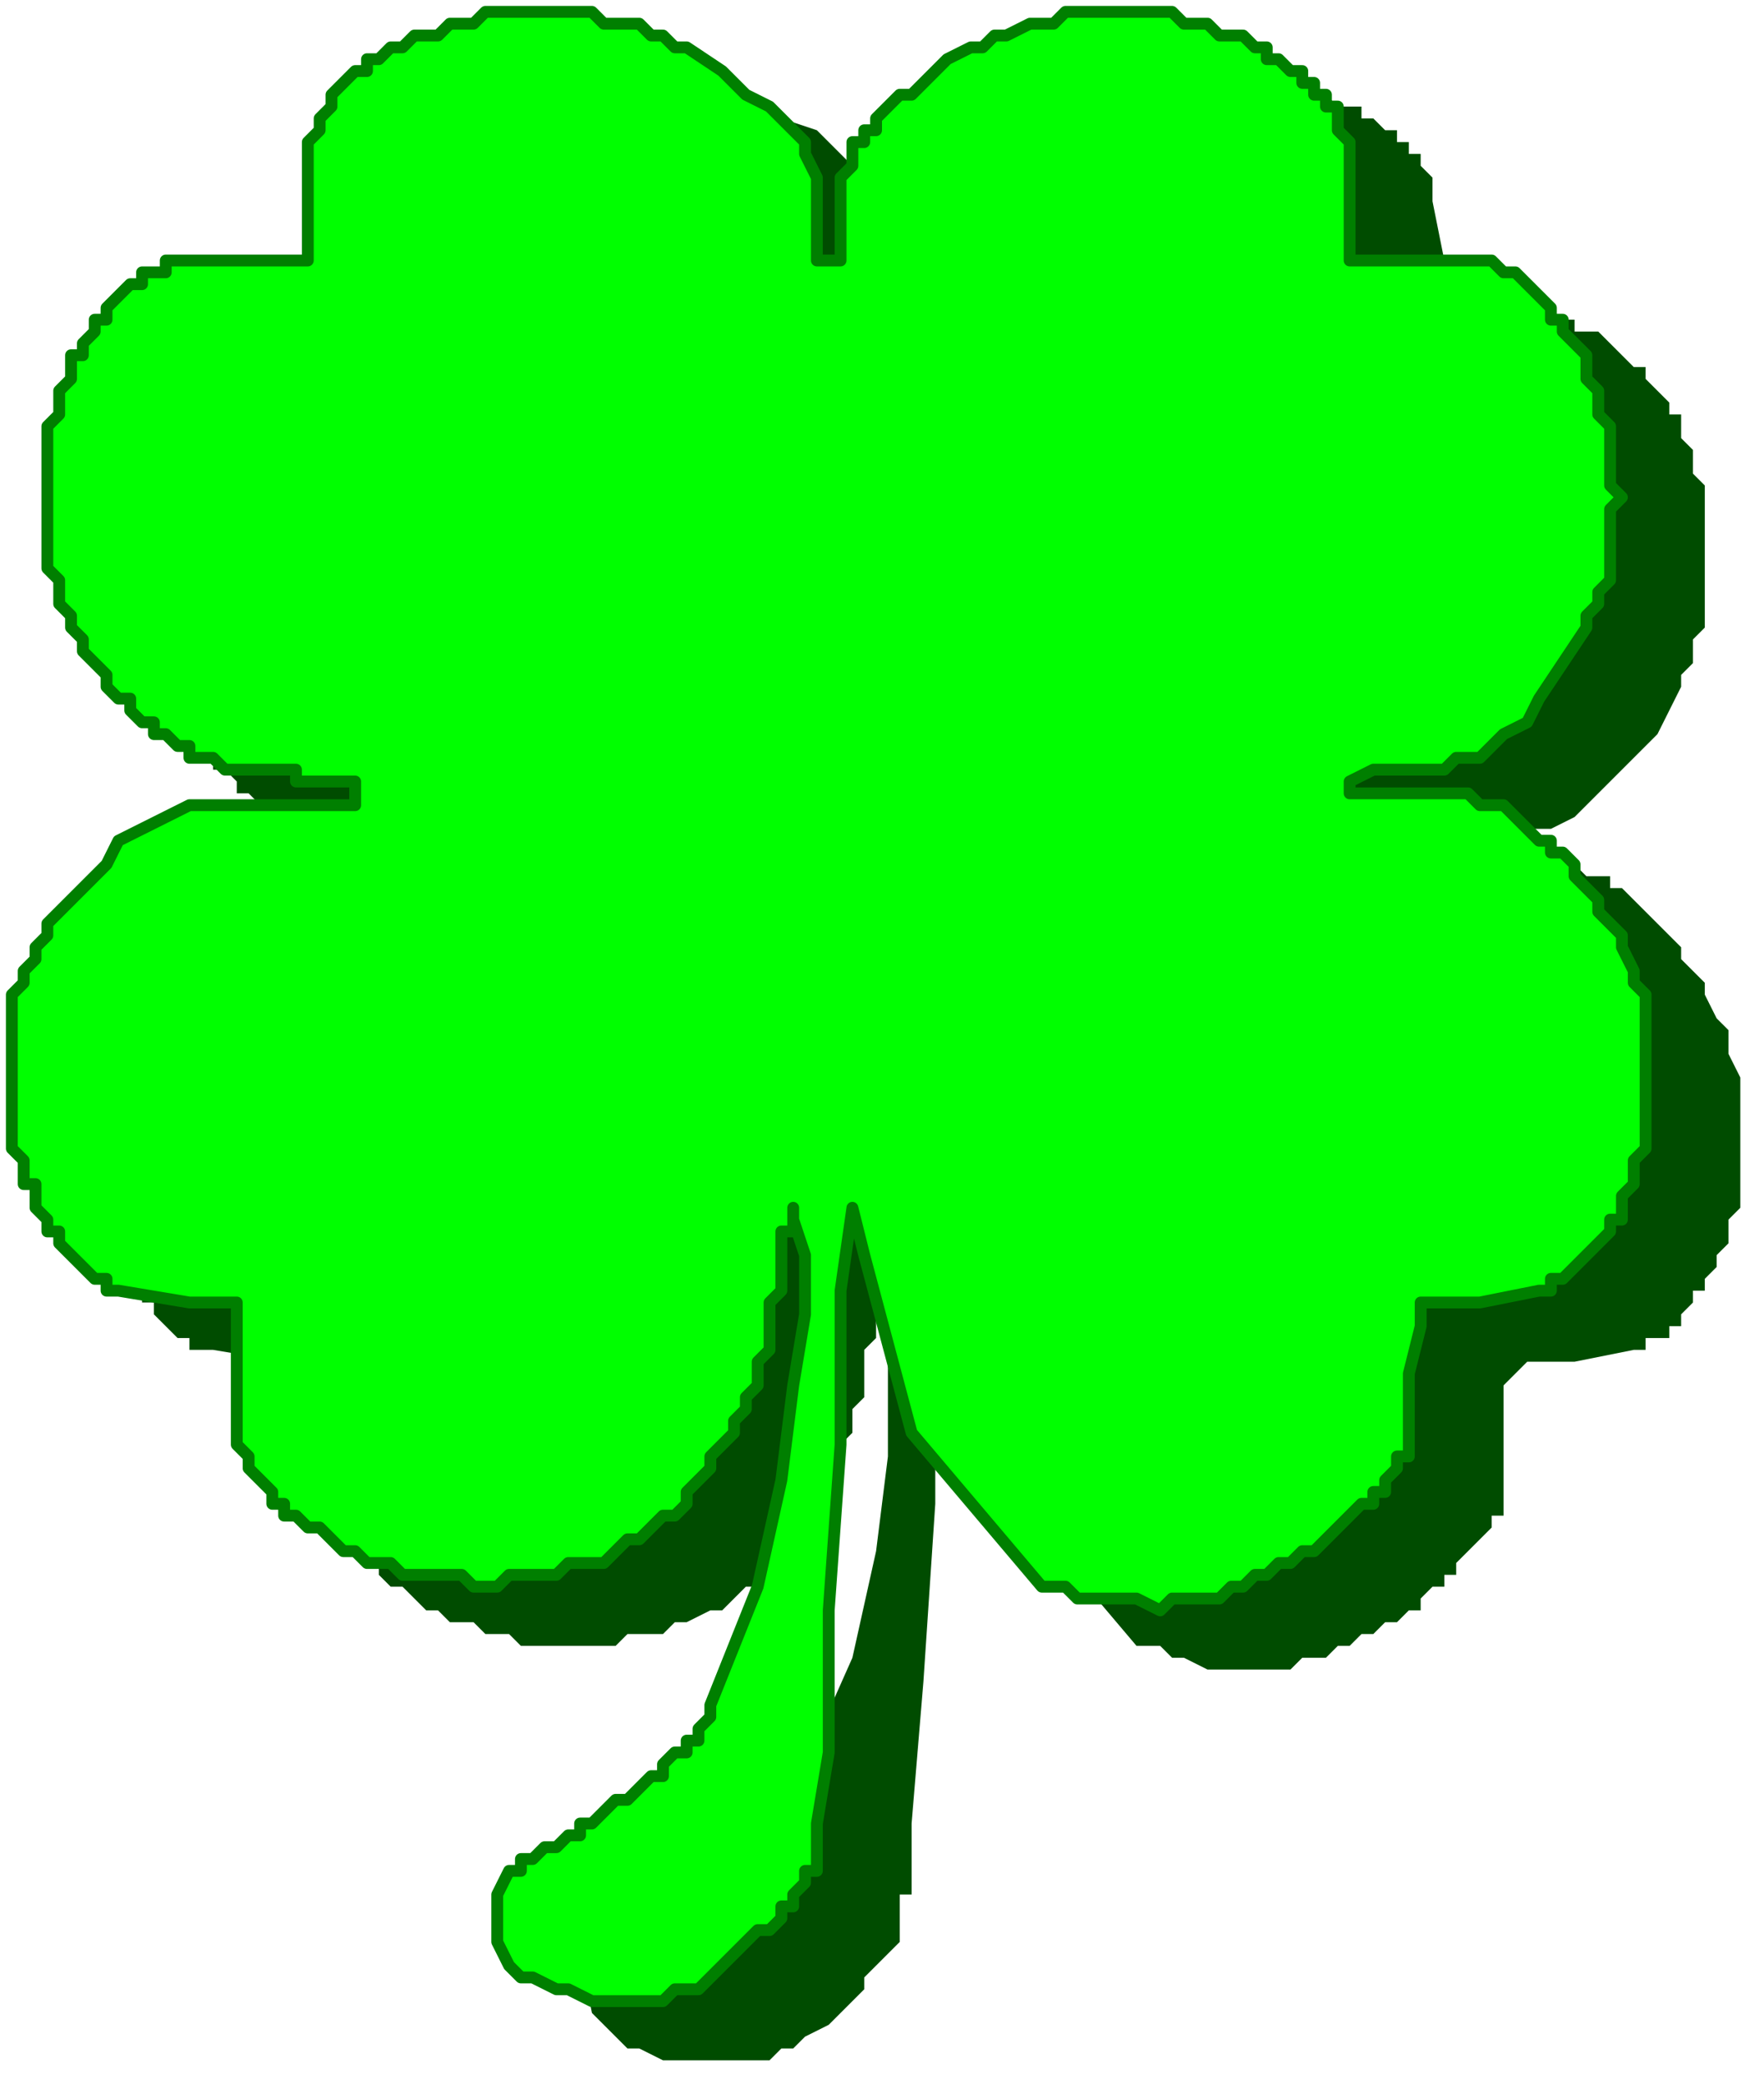
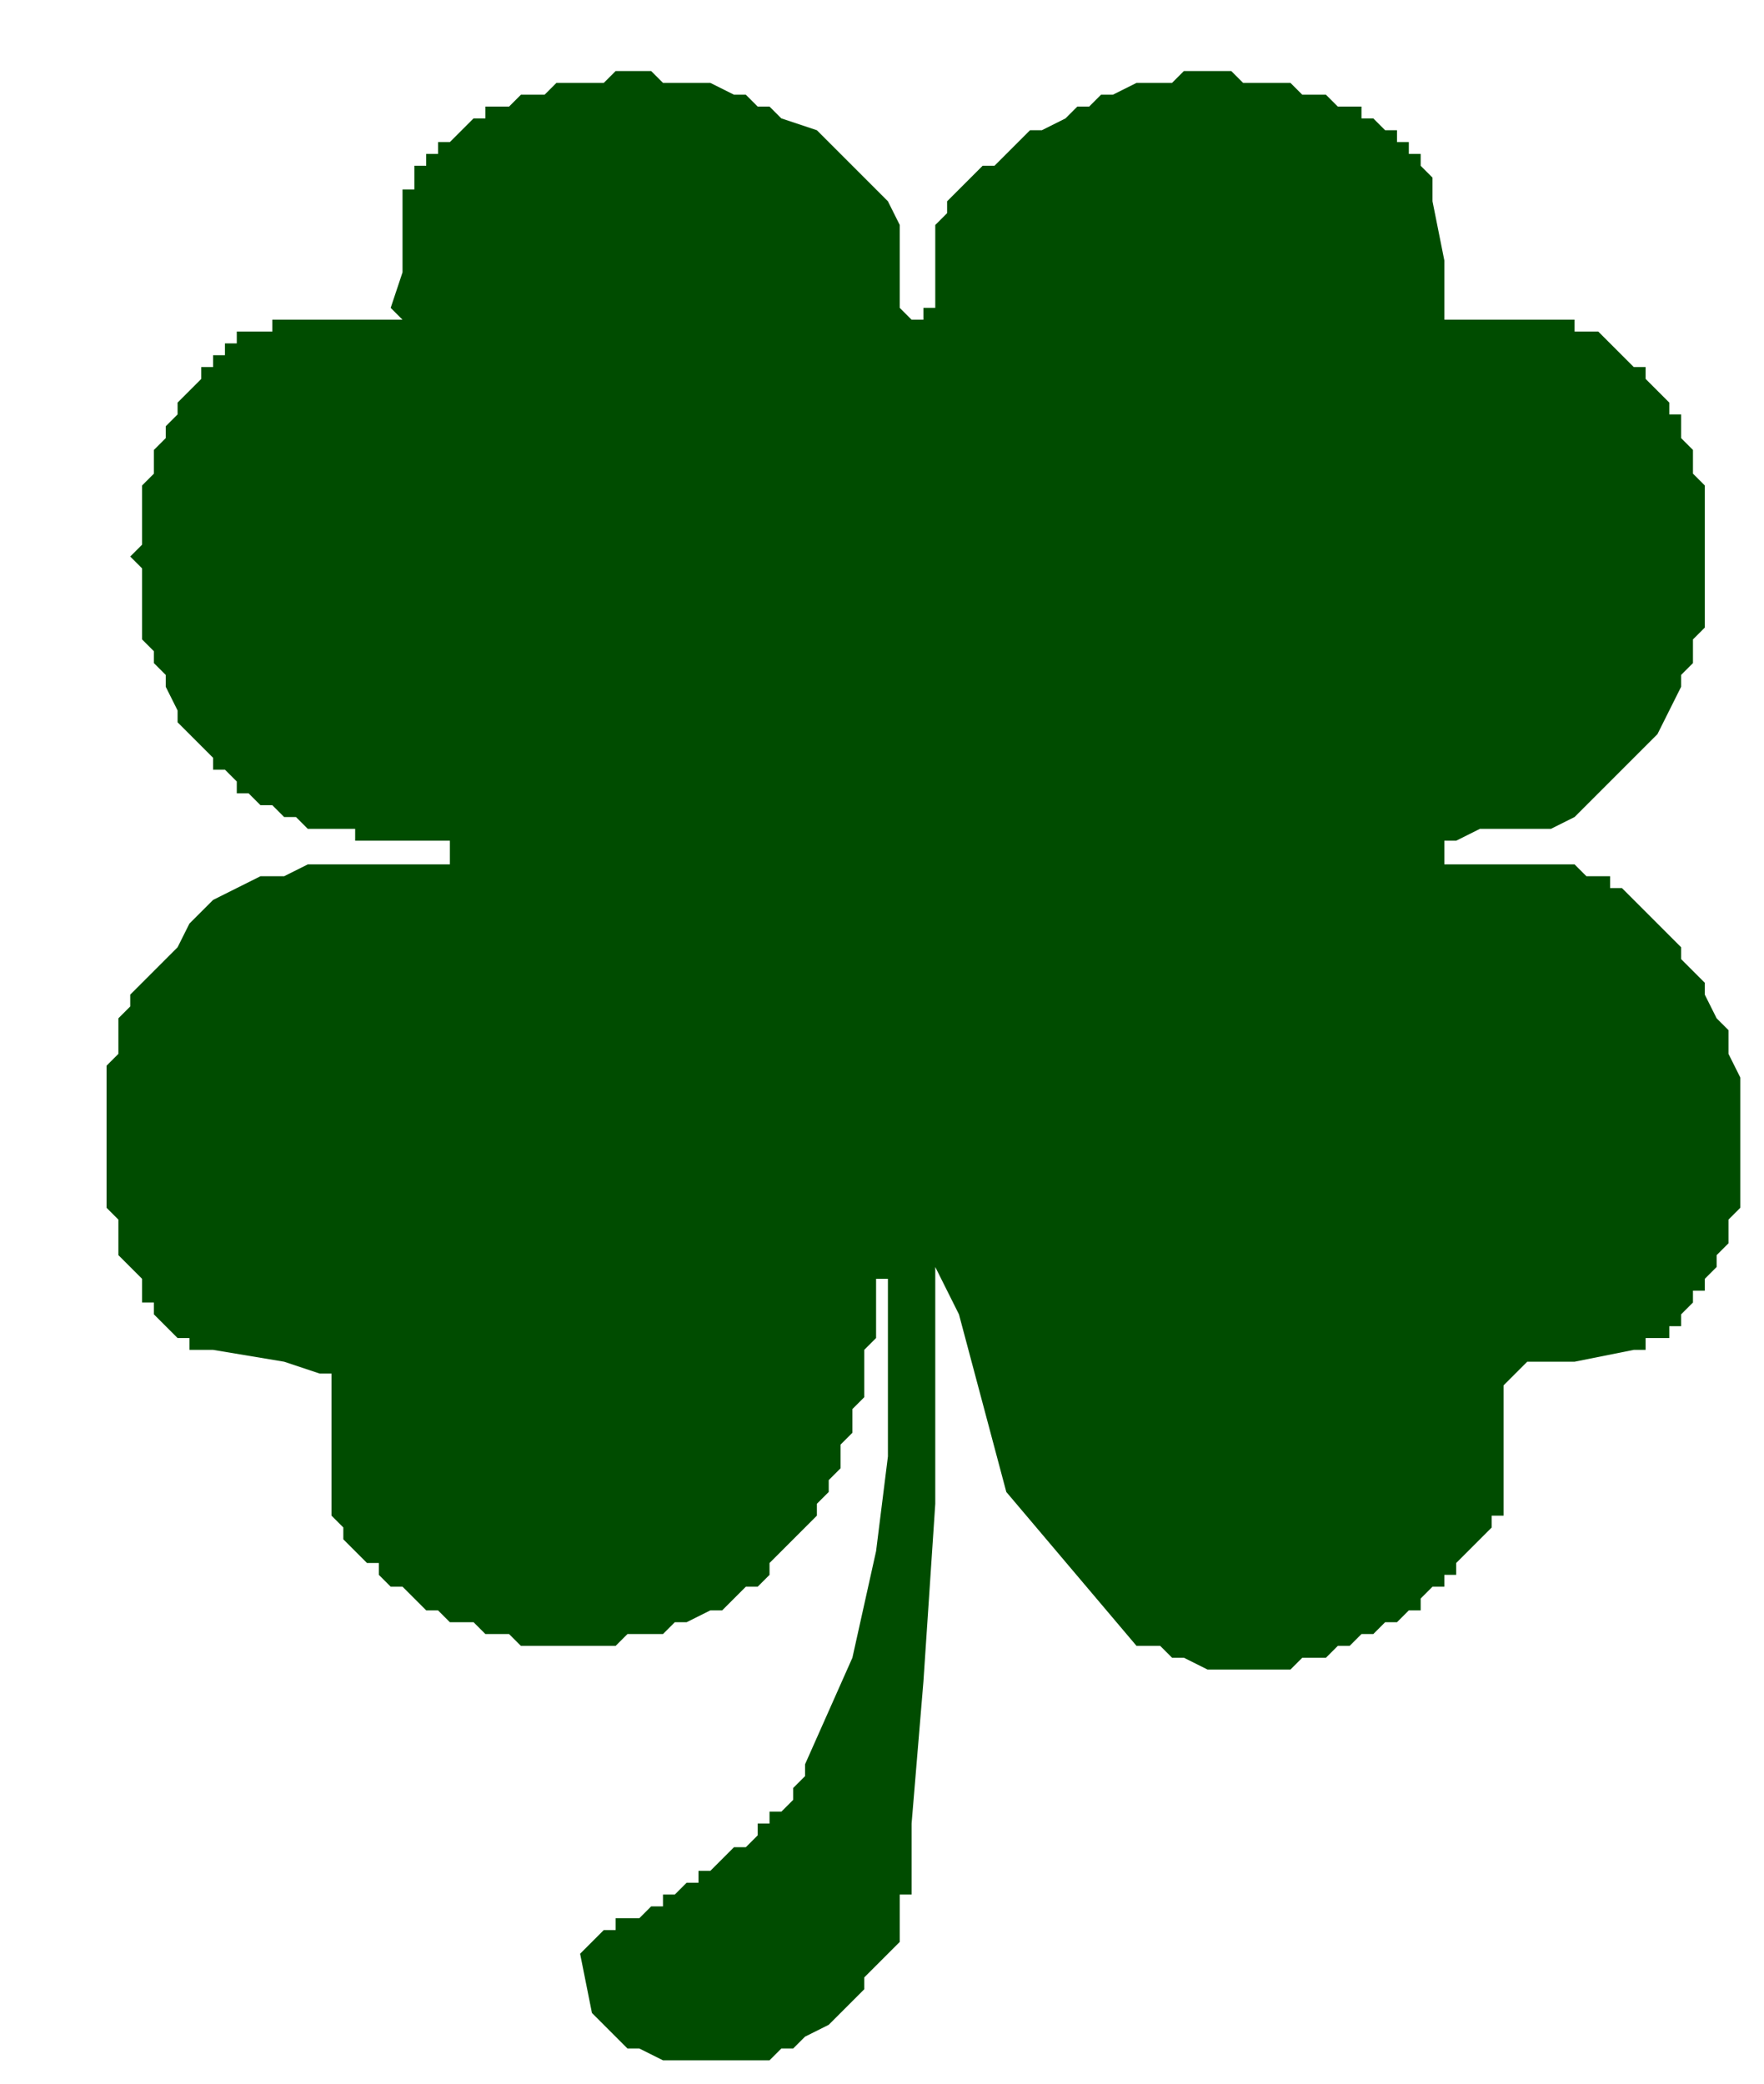
<svg xmlns="http://www.w3.org/2000/svg" xmlns:ns1="http://sodipodi.sourceforge.net/DTD/sodipodi-0.dtd" xmlns:ns2="http://www.inkscape.org/namespaces/inkscape" version="1.0" width="39.423mm" height="46.567mm" id="svg11" ns1:docname="STPAT031.WMF">
  <ns1:namedview pagecolor="#ffffff" bordercolor="#666666" borderopacity="1" objecttolerance="10" gridtolerance="10" guidetolerance="10" ns2:pageopacity="0" ns2:pageshadow="2" ns2:window-width="640" ns2:window-height="480" id="namedview13" />
  <defs id="defs3">
    <pattern id="WMFhbasepattern" patternUnits="userSpaceOnUse" width="6" height="6" x="0" y="0" />
  </defs>
-   <path style="fill:none;stroke:none;" d="  M 0,0   L 148,0   L 148,175   L 0,175   z " id="path5" />
-   <path style="fill:#004c00;fill-rule:evenodd;fill-opacity:1;stroke:none;" d="  M 79,107   L 81,111   L 85,126   L 96,139   L 96,139   L 98,139   L 99,140   L 100,140   L 102,141   L 103,141   L 104,141   L 105,141   L 107,141   L 108,141   L 109,141   L 110,140   L 111,140   L 112,140   L 113,139   L 114,139   L 115,138   L 116,138   L 117,137   L 118,137   L 119,136   L 120,136   L 120,135   L 121,134   L 122,134   L 122,133   L 123,133   L 123,132   L 124,131   L 124,131   L 125,130   L 125,130   L 126,129   L 126,129   L 126,129   L 126,128   L 126,128   L 127,128   L 127,128   L 127,128   L 127,128   L 127,121   L 127,117   L 128,116   L 128,116   L 128,116   L 129,115   L 133,115   L 138,114   L 138,114   L 138,114   L 139,114   L 139,113   L 140,113   L 141,113   L 141,112   L 142,112   L 142,111   L 143,110   L 143,109   L 144,109   L 144,108   L 145,107   L 145,106   L 146,105   L 146,104   L 146,103   L 147,102   L 147,101   L 147,100   L 147,99   L 147,98   L 147,97   L 147,95   L 147,94   L 147,93   L 147,92   L 147,91   L 146,89   L 146,88   L 146,87   L 145,86   L 144,84   L 144,83   L 143,82   L 143,82   L 142,81   L 142,80   L 141,79   L 140,78   L 140,78   L 139,77   L 138,76   L 138,76   L 137,75   L 136,75   L 136,74   L 135,74   L 135,74   L 134,74   L 133,73   L 133,73   L 132,73   L 132,73   L 131,73   L 131,73   L 130,73   L 130,73   L 129,73   L 129,73   L 128,73   L 128,73   L 127,73   L 127,73   L 126,73   L 126,73   L 125,73   L 125,73   L 124,73   L 124,73   L 123,73   L 123,73   L 123,73   L 122,73   L 122,73   L 122,71   L 123,71   L 125,70   L 126,70   L 128,70   L 129,70   L 131,70   L 133,69   L 134,68   L 136,66   L 138,64   L 140,62   L 142,58   L 142,58   L 142,57   L 143,56   L 143,55   L 143,54   L 144,53   L 144,52   L 144,51   L 144,49   L 144,48   L 144,47   L 144,46   L 144,45   L 144,44   L 144,43   L 144,42   L 144,41   L 143,40   L 143,39   L 143,38   L 142,37   L 142,36   L 142,35   L 141,35   L 141,34   L 140,33   L 140,33   L 139,32   L 139,31   L 138,31   L 137,30   L 137,30   L 136,29   L 136,29   L 135,28   L 135,28   L 134,28   L 133,28   L 133,27   L 133,27   L 133,27   L 127,27   L 123,27   L 122,27   L 122,27   L 122,27   L 122,26   L 122,22   L 121,17   L 121,17   L 121,16   L 121,16   L 121,15   L 121,15   L 120,14   L 120,13   L 119,13   L 119,12   L 118,12   L 118,11   L 117,11   L 116,10   L 115,10   L 115,9   L 114,9   L 113,9   L 112,8   L 111,8   L 110,8   L 109,7   L 108,7   L 107,7   L 106,7   L 105,7   L 104,6   L 103,6   L 101,6   L 100,6   L 99,7   L 98,7   L 97,7   L 96,7   L 94,8   L 93,8   L 92,9   L 91,9   L 90,10   L 90,10   L 88,11   L 87,11   L 86,12   L 85,13   L 84,14   L 83,14   L 82,15   L 81,16   L 81,16   L 80,17   L 80,18   L 80,18   L 79,19   L 79,19   L 79,20   L 79,20   L 79,21   L 79,22   L 79,22   L 79,23   L 79,23   L 79,24   L 79,24   L 79,25   L 79,25   L 79,26   L 78,26   L 78,27   L 78,27   L 77,27   L 76,26   L 76,25   L 76,23   L 76,22   L 76,21   L 76,20   L 76,19   L 75,17   L 74,16   L 73,15   L 71,13   L 69,11   L 66,10   L 66,10   L 65,9   L 64,9   L 63,8   L 62,8   L 60,7   L 59,7   L 58,7   L 57,7   L 56,7   L 55,6   L 54,6   L 53,6   L 52,6   L 51,7   L 50,7   L 49,7   L 48,7   L 47,7   L 46,8   L 45,8   L 44,8   L 43,9   L 42,9   L 41,9   L 41,10   L 40,10   L 39,11   L 39,11   L 38,12   L 37,12   L 37,13   L 36,13   L 36,14   L 35,14   L 35,15   L 35,15   L 35,16   L 34,16   L 34,17   L 34,17   L 34,23   L 33,26   L 34,27   L 34,27   L 34,27   L 32,27   L 28,27   L 23,27   L 23,27   L 23,28   L 22,28   L 22,28   L 21,28   L 20,28   L 20,29   L 19,29   L 19,30   L 18,30   L 18,31   L 17,31   L 17,32   L 16,33   L 16,33   L 15,34   L 15,35   L 14,36   L 14,36   L 14,37   L 13,38   L 13,39   L 13,40   L 12,41   L 12,42   L 12,43   L 12,44   L 12,45   L 12,46   L 11,47   L 12,48   L 12,50   L 12,51   L 12,52   L 12,53   L 12,54   L 13,55   L 13,56   L 14,57   L 14,58   L 14,58   L 15,60   L 15,61   L 16,62   L 16,62   L 17,63   L 18,64   L 18,65   L 19,65   L 20,66   L 20,67   L 21,67   L 22,68   L 22,68   L 23,68   L 24,69   L 24,69   L 25,69   L 26,70   L 26,70   L 27,70   L 28,70   L 28,70   L 29,70   L 30,70   L 30,71   L 31,71   L 31,71   L 32,71   L 33,71   L 33,71   L 34,71   L 34,71   L 35,71   L 35,71   L 36,71   L 36,71   L 37,71   L 37,71   L 38,71   L 38,71   L 38,73   L 36,73   L 35,73   L 34,73   L 32,73   L 31,73   L 29,73   L 27,73   L 26,73   L 24,74   L 22,74   L 20,75   L 18,76   L 16,78   L 15,80   L 13,82   L 13,82   L 12,83   L 11,84   L 11,85   L 10,86   L 10,88   L 10,89   L 9,90   L 9,91   L 9,92   L 9,93   L 9,94   L 9,95   L 9,96   L 9,97   L 9,98   L 9,99   L 9,100   L 9,101   L 9,102   L 10,103   L 10,104   L 10,105   L 10,106   L 11,107   L 11,107   L 12,108   L 12,109   L 12,110   L 13,110   L 13,111   L 14,112   L 14,112   L 15,113   L 15,113   L 16,113   L 16,114   L 17,114   L 17,114   L 18,114   L 18,114   L 24,115   L 27,116   L 28,116   L 28,116   L 28,116   L 28,117   L 28,120   L 28,126   L 28,126   L 28,126   L 28,127   L 28,128   L 28,128   L 29,129   L 29,129   L 29,130   L 30,131   L 30,131   L 31,132   L 32,132   L 32,133   L 33,134   L 34,134   L 35,135   L 35,135   L 36,136   L 37,136   L 38,137   L 39,137   L 40,137   L 41,138   L 42,138   L 43,138   L 44,139   L 45,139   L 46,139   L 48,139   L 49,139   L 50,139   L 51,139   L 52,139   L 53,138   L 55,138   L 56,138   L 57,137   L 58,137   L 58,137   L 60,136   L 61,136   L 62,135   L 63,134   L 64,134   L 65,133   L 65,132   L 66,131   L 67,130   L 68,129   L 68,129   L 69,128   L 69,127   L 70,126   L 70,125   L 71,124   L 71,123   L 71,122   L 72,121   L 72,120   L 72,119   L 73,118   L 73,117   L 73,116   L 73,115   L 73,114   L 74,113   L 74,113   L 74,112   L 74,111   L 74,110   L 74,110   L 74,109   L 74,108   L 75,108   L 75,107   L 75,107   L 75,107   L 75,108   L 75,111   L 75,116   L 75,123   L 74,131   L 72,140   L 68,149   L 68,149   L 68,150   L 67,151   L 67,151   L 67,152   L 66,153   L 65,153   L 65,154   L 64,154   L 64,155   L 63,156   L 62,156   L 61,157   L 61,157   L 60,158   L 59,158   L 59,159   L 58,159   L 57,160   L 56,160   L 56,161   L 55,161   L 55,161   L 54,162   L 54,162   L 53,162   L 53,162   L 52,162   L 52,163   L 52,163   L 52,163   L 51,163   L 51,163   L 51,163   L 51,163   L 50,164   L 49,165   L 50,170   L 50,170   L 51,171   L 52,172   L 53,173   L 54,173   L 56,174   L 58,174   L 59,174   L 61,174   L 63,174   L 64,174   L 65,174   L 66,173   L 67,173   L 67,173   L 68,172   L 70,171   L 71,170   L 72,169   L 73,168   L 73,167   L 74,166   L 74,166   L 75,165   L 75,165   L 76,164   L 76,164   L 76,163   L 76,163   L 76,163   L 76,162   L 76,162   L 76,162   L 76,162   L 76,161   L 76,161   L 76,161   L 76,161   L 76,160   L 76,160   L 77,160   L 77,160   L 77,154   L 78,142   L 79,127   L 79,115   L 79,107  z " id="path7" />
-   <path style="fill:#00ff00;fill-rule:evenodd;fill-opacity:1;stroke:#007f00;stroke-width:1px;stroke-linecap:round;stroke-linejoin:round;stroke-miterlimit:4;stroke-dasharray:none;stroke-opacity:1;" d="  M 72,102   L 73,106   L 77,121   L 88,134   L 88,134   L 90,134   L 91,135   L 92,135   L 94,135   L 95,135   L 96,135   L 98,136   L 99,135   L 100,135   L 101,135   L 102,135   L 103,135   L 104,134   L 105,134   L 106,133   L 107,133   L 108,132   L 109,132   L 110,131   L 111,131   L 112,130   L 112,130   L 113,129   L 114,128   L 114,128   L 115,127   L 116,127   L 116,126   L 117,126   L 117,125   L 117,125   L 118,124   L 118,124   L 118,123   L 118,123   L 119,123   L 119,123   L 119,122   L 119,122   L 119,122   L 119,116   L 120,112   L 120,110   L 120,110   L 120,110   L 121,110   L 125,110   L 130,109   L 130,109   L 131,109   L 131,108   L 132,108   L 132,108   L 133,107   L 133,107   L 134,106   L 134,106   L 135,105   L 136,104   L 136,103   L 137,103   L 137,102   L 137,101   L 138,100   L 138,99   L 138,98   L 139,97   L 139,96   L 139,95   L 139,94   L 139,92   L 139,91   L 139,90   L 139,89   L 139,88   L 139,86   L 139,85   L 139,84   L 138,83   L 138,82   L 137,80   L 137,79   L 136,78   L 135,77   L 135,77   L 135,76   L 134,75   L 133,74   L 133,73   L 132,72   L 131,72   L 131,71   L 130,71   L 129,70   L 129,70   L 128,69   L 128,69   L 127,68   L 126,68   L 126,68   L 125,68   L 125,68   L 124,67   L 123,67   L 123,67   L 122,67   L 122,67   L 121,67   L 121,67   L 120,67   L 120,67   L 119,67   L 119,67   L 118,67   L 118,67   L 117,67   L 117,67   L 116,67   L 116,67   L 116,67   L 115,67   L 115,67   L 114,67   L 114,67   L 114,66   L 116,65   L 117,65   L 118,65   L 120,65   L 122,65   L 123,64   L 125,64   L 127,62   L 129,61   L 130,59   L 132,56   L 134,53   L 134,53   L 134,52   L 135,51   L 135,50   L 136,49   L 136,48   L 136,46   L 136,45   L 136,44   L 136,43   L 137,42   L 136,41   L 136,40   L 136,39   L 136,38   L 136,37   L 136,36   L 135,35   L 135,34   L 135,33   L 134,32   L 134,31   L 134,30   L 133,29   L 133,29   L 132,28   L 132,27   L 131,27   L 131,26   L 130,25   L 130,25   L 129,24   L 129,24   L 128,23   L 128,23   L 127,23   L 126,22   L 126,22   L 125,22   L 125,22   L 125,22   L 119,22   L 115,22   L 114,22   L 114,22   L 114,22   L 114,21   L 114,17   L 114,12   L 114,12   L 113,11   L 113,11   L 113,10   L 113,9   L 112,9   L 112,8   L 111,8   L 111,7   L 110,7   L 110,6   L 109,6   L 108,5   L 107,5   L 107,4   L 106,4   L 105,3   L 104,3   L 103,3   L 102,2   L 101,2   L 100,2   L 99,1   L 98,1   L 97,1   L 96,1   L 95,1   L 94,1   L 92,1   L 91,1   L 90,1   L 89,2   L 88,2   L 87,2   L 85,3   L 84,3   L 83,4   L 82,4   L 82,4   L 80,5   L 79,6   L 78,7   L 77,8   L 76,8   L 75,9   L 74,10   L 74,11   L 73,11   L 73,12   L 72,12   L 72,13   L 72,13   L 72,14   L 71,15   L 71,15   L 71,16   L 71,16   L 71,17   L 71,17   L 71,18   L 71,18   L 71,19   L 71,19   L 71,20   L 71,20   L 71,21   L 71,22   L 71,22   L 69,22   L 69,20   L 69,19   L 69,18   L 69,17   L 69,16   L 69,15   L 68,13   L 68,12   L 67,11   L 65,9   L 63,8   L 61,6   L 58,4   L 58,4   L 57,4   L 56,3   L 55,3   L 54,2   L 53,2   L 51,2   L 50,1   L 49,1   L 48,1   L 47,1   L 46,1   L 45,1   L 44,1   L 43,1   L 42,1   L 41,1   L 40,2   L 39,2   L 38,2   L 37,3   L 36,3   L 35,3   L 34,4   L 34,4   L 33,4   L 32,5   L 31,5   L 31,6   L 30,6   L 29,7   L 29,7   L 28,8   L 28,9   L 28,9   L 27,10   L 27,10   L 27,11   L 27,11   L 26,12   L 26,12   L 26,18   L 26,21   L 26,22   L 26,22   L 26,22   L 24,22   L 21,22   L 15,22   L 15,22   L 15,22   L 14,22   L 14,23   L 13,23   L 13,23   L 12,23   L 12,24   L 11,24   L 10,25   L 10,25   L 9,26   L 9,27   L 8,27   L 8,28   L 7,29   L 7,30   L 6,30   L 6,31   L 6,32   L 5,33   L 5,34   L 5,35   L 4,36   L 4,37   L 4,38   L 4,39   L 4,40   L 4,41   L 4,42   L 4,43   L 4,44   L 4,45   L 4,47   L 4,48   L 5,49   L 5,50   L 5,51   L 6,52   L 6,53   L 6,53   L 7,54   L 7,55   L 8,56   L 9,57   L 9,58   L 10,59   L 11,59   L 11,60   L 12,61   L 13,61   L 13,62   L 14,62   L 15,63   L 15,63   L 16,63   L 16,64   L 17,64   L 18,64   L 18,64   L 19,65   L 20,65   L 20,65   L 21,65   L 22,65   L 22,65   L 23,65   L 24,65   L 24,65   L 25,65   L 25,66   L 26,66   L 26,66   L 27,66   L 28,66   L 28,66   L 28,66   L 29,66   L 29,66   L 30,66   L 30,66   L 30,68   L 29,68   L 27,68   L 26,68   L 24,68   L 23,68   L 21,68   L 19,68   L 18,68   L 16,68   L 14,69   L 12,70   L 10,71   L 9,73   L 7,75   L 5,77   L 5,77   L 4,78   L 4,79   L 3,80   L 3,81   L 2,82   L 2,83   L 1,84   L 1,86   L 1,87   L 1,88   L 1,89   L 1,90   L 1,91   L 1,92   L 1,93   L 1,94   L 1,95   L 1,96   L 1,97   L 2,98   L 2,99   L 2,100   L 3,100   L 3,101   L 3,102   L 4,103   L 4,104   L 5,104   L 5,105   L 6,106   L 6,106   L 7,107   L 7,107   L 8,108   L 8,108   L 9,108   L 9,109   L 10,109   L 10,109   L 10,109   L 16,110   L 19,110   L 20,110   L 20,110   L 20,110   L 20,112   L 20,115   L 20,120   L 20,120   L 20,121   L 20,122   L 20,122   L 21,123   L 21,123   L 21,124   L 22,125   L 22,125   L 23,126   L 23,127   L 24,127   L 24,128   L 25,128   L 26,129   L 27,129   L 28,130   L 28,130   L 29,131   L 30,131   L 31,132   L 32,132   L 33,132   L 34,133   L 35,133   L 36,133   L 38,133   L 39,133   L 40,134   L 41,134   L 42,134   L 43,133   L 44,133   L 46,133   L 47,133   L 48,132   L 49,132   L 51,132   L 51,132   L 52,131   L 53,130   L 54,130   L 55,129   L 56,128   L 57,128   L 58,127   L 58,126   L 59,125   L 60,124   L 60,123   L 61,122   L 62,121   L 62,120   L 62,120   L 63,119   L 63,118   L 64,117   L 64,116   L 64,115   L 65,114   L 65,113   L 65,112   L 65,111   L 65,110   L 66,109   L 66,108   L 66,107   L 66,106   L 66,106   L 66,105   L 66,104   L 67,104   L 67,103   L 67,103   L 67,102   L 67,102   L 67,102   L 67,103   L 68,106   L 68,111   L 67,117   L 66,125   L 64,134   L 60,144   L 60,144   L 60,145   L 60,145   L 59,146   L 59,147   L 58,147   L 58,148   L 57,148   L 56,149   L 56,150   L 55,150   L 54,151   L 54,151   L 53,152   L 52,152   L 51,153   L 51,153   L 50,154   L 49,154   L 49,155   L 48,155   L 47,156   L 47,156   L 46,156   L 46,156   L 45,157   L 45,157   L 44,157   L 44,157   L 44,157   L 44,157   L 44,158   L 44,158   L 44,158   L 44,158   L 43,158   L 42,160   L 42,164   L 42,164   L 43,166   L 44,167   L 45,167   L 47,168   L 48,168   L 50,169   L 51,169   L 53,169   L 55,169   L 56,169   L 57,168   L 58,168   L 59,168   L 59,168   L 61,166   L 62,165   L 63,164   L 64,163   L 65,163   L 66,162   L 66,161   L 67,161   L 67,160   L 68,159   L 68,159   L 68,159   L 68,158   L 69,158   L 69,157   L 69,157   L 69,157   L 69,157   L 69,156   L 69,156   L 69,156   L 69,156   L 69,155   L 69,155   L 69,155   L 69,154   L 69,154   L 70,148   L 70,136   L 71,122   L 71,109   L 72,102  z " id="path9" />
+   <path style="fill:#004c00;fill-rule:evenodd;fill-opacity:1;stroke:none;" d="  M 79,107   L 81,111   L 85,126   L 96,139   L 96,139   L 98,139   L 99,140   L 100,140   L 102,141   L 103,141   L 104,141   L 105,141   L 107,141   L 108,141   L 109,141   L 110,140   L 111,140   L 112,140   L 113,139   L 114,139   L 115,138   L 116,138   L 117,137   L 118,137   L 119,136   L 120,136   L 120,135   L 121,134   L 122,134   L 122,133   L 123,133   L 123,132   L 124,131   L 124,131   L 125,130   L 125,130   L 126,129   L 126,129   L 126,129   L 126,128   L 126,128   L 127,128   L 127,128   L 127,128   L 127,128   L 127,121   L 127,117   L 128,116   L 128,116   L 128,116   L 129,115   L 133,115   L 138,114   L 138,114   L 138,114   L 139,114   L 139,113   L 140,113   L 141,113   L 141,112   L 142,112   L 142,111   L 143,110   L 143,109   L 144,109   L 144,108   L 145,107   L 145,106   L 146,105   L 146,104   L 146,103   L 147,102   L 147,101   L 147,100   L 147,99   L 147,98   L 147,97   L 147,95   L 147,94   L 147,93   L 147,92   L 147,91   L 146,89   L 146,88   L 146,87   L 145,86   L 144,84   L 144,83   L 143,82   L 143,82   L 142,81   L 142,80   L 141,79   L 140,78   L 140,78   L 139,77   L 138,76   L 138,76   L 137,75   L 136,75   L 136,74   L 135,74   L 135,74   L 134,74   L 133,73   L 133,73   L 132,73   L 132,73   L 131,73   L 131,73   L 130,73   L 130,73   L 129,73   L 129,73   L 128,73   L 128,73   L 127,73   L 127,73   L 126,73   L 126,73   L 125,73   L 125,73   L 124,73   L 124,73   L 123,73   L 123,73   L 123,73   L 122,73   L 122,73   L 122,71   L 123,71   L 125,70   L 126,70   L 128,70   L 129,70   L 131,70   L 133,69   L 134,68   L 136,66   L 138,64   L 140,62   L 142,58   L 142,58   L 142,57   L 143,56   L 143,55   L 143,54   L 144,53   L 144,52   L 144,51   L 144,49   L 144,48   L 144,47   L 144,46   L 144,45   L 144,44   L 144,43   L 144,42   L 144,41   L 143,40   L 143,39   L 143,38   L 142,37   L 142,36   L 142,35   L 141,35   L 141,34   L 140,33   L 140,33   L 139,32   L 139,31   L 138,31   L 137,30   L 137,30   L 136,29   L 136,29   L 135,28   L 135,28   L 134,28   L 133,28   L 133,27   L 133,27   L 133,27   L 127,27   L 123,27   L 122,27   L 122,27   L 122,27   L 122,26   L 122,22   L 121,17   L 121,17   L 121,16   L 121,16   L 121,15   L 121,15   L 120,14   L 120,13   L 119,13   L 119,12   L 118,12   L 118,11   L 117,11   L 116,10   L 115,10   L 115,9   L 114,9   L 113,9   L 112,8   L 111,8   L 110,8   L 109,7   L 108,7   L 107,7   L 106,7   L 105,7   L 104,6   L 103,6   L 101,6   L 100,6   L 99,7   L 98,7   L 97,7   L 96,7   L 94,8   L 93,8   L 92,9   L 91,9   L 90,10   L 90,10   L 88,11   L 87,11   L 86,12   L 85,13   L 84,14   L 83,14   L 82,15   L 81,16   L 81,16   L 80,17   L 80,18   L 80,18   L 79,19   L 79,20   L 79,20   L 79,21   L 79,22   L 79,22   L 79,23   L 79,23   L 79,24   L 79,24   L 79,25   L 79,25   L 79,26   L 78,26   L 78,27   L 78,27   L 77,27   L 76,26   L 76,25   L 76,23   L 76,22   L 76,21   L 76,20   L 76,19   L 75,17   L 74,16   L 73,15   L 71,13   L 69,11   L 66,10   L 66,10   L 65,9   L 64,9   L 63,8   L 62,8   L 60,7   L 59,7   L 58,7   L 57,7   L 56,7   L 55,6   L 54,6   L 53,6   L 52,6   L 51,7   L 50,7   L 49,7   L 48,7   L 47,7   L 46,8   L 45,8   L 44,8   L 43,9   L 42,9   L 41,9   L 41,10   L 40,10   L 39,11   L 39,11   L 38,12   L 37,12   L 37,13   L 36,13   L 36,14   L 35,14   L 35,15   L 35,15   L 35,16   L 34,16   L 34,17   L 34,17   L 34,23   L 33,26   L 34,27   L 34,27   L 34,27   L 32,27   L 28,27   L 23,27   L 23,27   L 23,28   L 22,28   L 22,28   L 21,28   L 20,28   L 20,29   L 19,29   L 19,30   L 18,30   L 18,31   L 17,31   L 17,32   L 16,33   L 16,33   L 15,34   L 15,35   L 14,36   L 14,36   L 14,37   L 13,38   L 13,39   L 13,40   L 12,41   L 12,42   L 12,43   L 12,44   L 12,45   L 12,46   L 11,47   L 12,48   L 12,50   L 12,51   L 12,52   L 12,53   L 12,54   L 13,55   L 13,56   L 14,57   L 14,58   L 14,58   L 15,60   L 15,61   L 16,62   L 16,62   L 17,63   L 18,64   L 18,65   L 19,65   L 20,66   L 20,67   L 21,67   L 22,68   L 22,68   L 23,68   L 24,69   L 24,69   L 25,69   L 26,70   L 26,70   L 27,70   L 28,70   L 28,70   L 29,70   L 30,70   L 30,71   L 31,71   L 31,71   L 32,71   L 33,71   L 33,71   L 34,71   L 34,71   L 35,71   L 35,71   L 36,71   L 36,71   L 37,71   L 37,71   L 38,71   L 38,71   L 38,73   L 36,73   L 35,73   L 34,73   L 32,73   L 31,73   L 29,73   L 27,73   L 26,73   L 24,74   L 22,74   L 20,75   L 18,76   L 16,78   L 15,80   L 13,82   L 13,82   L 12,83   L 11,84   L 11,85   L 10,86   L 10,88   L 10,89   L 9,90   L 9,91   L 9,92   L 9,93   L 9,94   L 9,95   L 9,96   L 9,97   L 9,98   L 9,99   L 9,100   L 9,101   L 9,102   L 10,103   L 10,104   L 10,105   L 10,106   L 11,107   L 11,107   L 12,108   L 12,109   L 12,110   L 13,110   L 13,111   L 14,112   L 14,112   L 15,113   L 15,113   L 16,113   L 16,114   L 17,114   L 17,114   L 18,114   L 18,114   L 24,115   L 27,116   L 28,116   L 28,116   L 28,116   L 28,117   L 28,120   L 28,126   L 28,126   L 28,126   L 28,127   L 28,128   L 28,128   L 29,129   L 29,129   L 29,130   L 30,131   L 30,131   L 31,132   L 32,132   L 32,133   L 33,134   L 34,134   L 35,135   L 35,135   L 36,136   L 37,136   L 38,137   L 39,137   L 40,137   L 41,138   L 42,138   L 43,138   L 44,139   L 45,139   L 46,139   L 48,139   L 49,139   L 50,139   L 51,139   L 52,139   L 53,138   L 55,138   L 56,138   L 57,137   L 58,137   L 58,137   L 60,136   L 61,136   L 62,135   L 63,134   L 64,134   L 65,133   L 65,132   L 66,131   L 67,130   L 68,129   L 68,129   L 69,128   L 69,127   L 70,126   L 70,125   L 71,124   L 71,123   L 71,122   L 72,121   L 72,120   L 72,119   L 73,118   L 73,117   L 73,116   L 73,115   L 73,114   L 74,113   L 74,113   L 74,112   L 74,111   L 74,110   L 74,110   L 74,109   L 74,108   L 75,108   L 75,107   L 75,107   L 75,107   L 75,108   L 75,111   L 75,116   L 75,123   L 74,131   L 72,140   L 68,149   L 68,149   L 68,150   L 67,151   L 67,151   L 67,152   L 66,153   L 65,153   L 65,154   L 64,154   L 64,155   L 63,156   L 62,156   L 61,157   L 61,157   L 60,158   L 59,158   L 59,159   L 58,159   L 57,160   L 56,160   L 56,161   L 55,161   L 55,161   L 54,162   L 54,162   L 53,162   L 53,162   L 52,162   L 52,163   L 52,163   L 52,163   L 51,163   L 51,163   L 51,163   L 51,163   L 50,164   L 49,165   L 50,170   L 50,170   L 51,171   L 52,172   L 53,173   L 54,173   L 56,174   L 58,174   L 59,174   L 61,174   L 63,174   L 64,174   L 65,174   L 66,173   L 67,173   L 67,173   L 68,172   L 70,171   L 71,170   L 72,169   L 73,168   L 73,167   L 74,166   L 74,166   L 75,165   L 75,165   L 76,164   L 76,164   L 76,163   L 76,163   L 76,163   L 76,162   L 76,162   L 76,162   L 76,162   L 76,161   L 76,161   L 76,161   L 76,161   L 76,160   L 76,160   L 77,160   L 77,160   L 77,154   L 78,142   L 79,127   L 79,115   L 79,107  z " id="path7" />
</svg>